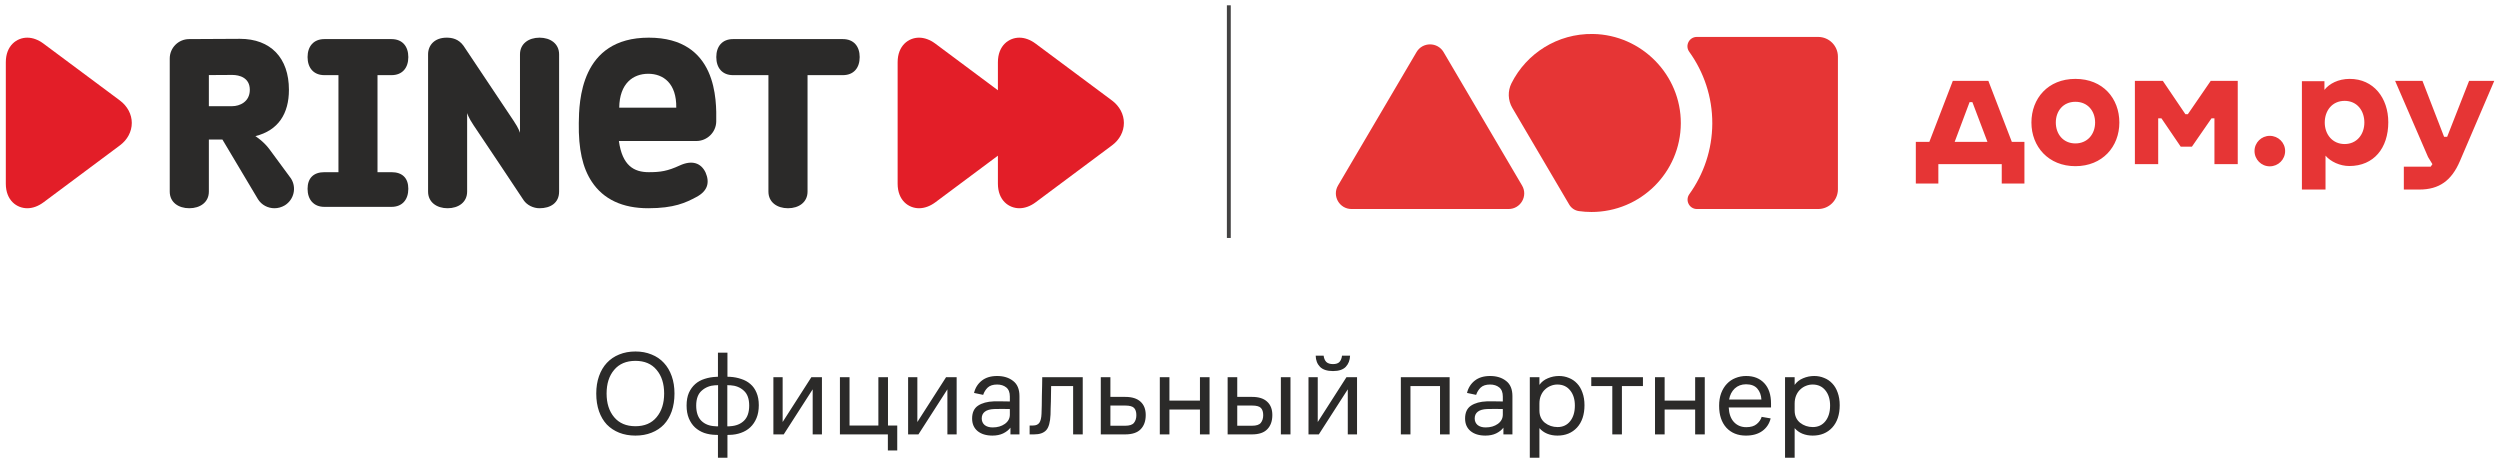
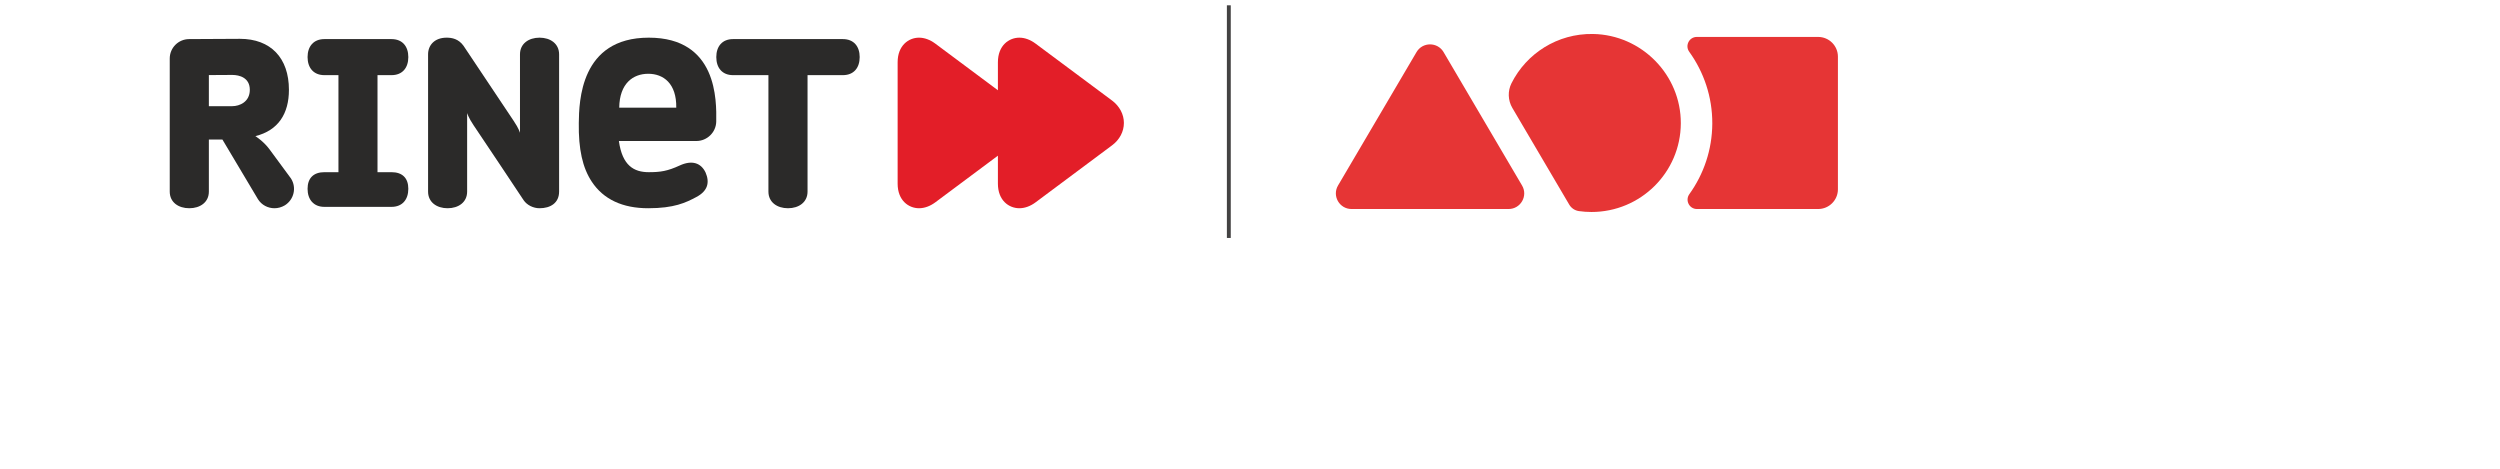
<svg xmlns="http://www.w3.org/2000/svg" width="400" height="75" viewBox="0 0 400 75" fill="none">
  <path d="M214.084 29.681L226.643 8.336C227.612 6.689 230.002 6.689 230.972 8.336L243.53 29.681C244.51 31.347 243.304 33.443 241.366 33.443H216.249C214.31 33.443 213.105 31.347 214.084 29.681Z" fill="#E63535" />
  <path d="M254.877 5.436C249.174 5.341 244.222 8.573 241.841 13.312C241.21 14.568 241.263 16.059 241.977 17.271L251.08 32.742C251.411 33.304 251.98 33.685 252.627 33.777C253.282 33.87 253.952 33.918 254.634 33.918C262.509 33.918 268.897 27.575 268.931 19.738C268.964 11.986 262.658 5.565 254.877 5.436Z" fill="#E63535" />
  <path d="M290.9 5.909H271.494C270.269 5.909 269.562 7.289 270.276 8.281C272.612 11.526 273.984 15.496 273.967 19.762C273.948 23.967 272.59 27.867 270.299 31.059C269.582 32.057 270.283 33.443 271.515 33.443H290.9C292.649 33.443 294.067 32.03 294.067 30.288V9.064C294.067 7.322 292.649 5.909 290.9 5.909Z" fill="#E63535" />
-   <path d="M321.894 22.7L318.14 12.944H312.448L308.695 22.7H306.531V29.361H310.136V26.266H320.279V29.361H323.908V22.7H321.894ZM315.581 16.337L317.992 22.7H312.747L315.133 16.337H315.581ZM332.062 12.622C327.661 12.622 325.027 15.767 325.027 19.605C325.027 23.468 327.761 26.587 332.062 26.587C336.387 26.587 339.096 23.468 339.096 19.605C339.096 15.767 336.486 12.622 332.062 12.622ZM332.062 22.948C330.123 22.948 328.93 21.462 328.93 19.605C328.93 17.773 330.098 16.287 332.062 16.287C334.05 16.287 335.218 17.773 335.218 19.605C335.218 21.462 334 22.948 332.062 22.948ZM353.713 12.944L350.059 18.268H349.661L346.056 12.944H341.582V26.266H345.311V18.936H345.833L348.916 23.468H350.705L353.838 18.936H354.31V26.266H358.039V12.944H353.713ZM363.16 21.735C361.817 21.735 360.723 22.824 360.723 24.161C360.723 25.523 361.817 26.613 363.16 26.613C364.527 26.613 365.621 25.523 365.621 24.161C365.621 22.824 364.527 21.735 363.16 21.735ZM395.053 12.944L391.548 21.883H391.051L387.596 12.944H383.22L388.49 25.127L389.186 26.266L388.914 26.662H384.613V30.327H387.099C390.255 30.327 392.244 28.915 393.587 25.771L399.08 12.944H395.053ZM375.962 12.622C374.122 12.622 372.681 13.39 371.91 14.38V12.994H368.305V30.327H372.084V24.904C372.904 25.87 374.396 26.563 375.887 26.563C379.814 26.563 382.126 23.691 382.126 19.555C382.126 15.668 379.764 12.622 375.962 12.622ZM375.141 23.047C373.203 23.047 371.96 21.512 371.96 19.605C371.96 17.698 373.153 16.138 375.141 16.138C377.13 16.138 378.298 17.698 378.298 19.605C378.298 21.512 377.08 23.047 375.141 23.047Z" fill="#E63535" />
  <path fill-rule="evenodd" clip-rule="evenodd" d="M33.418 12.012L37.164 11.99C38.306 11.99 39.97 12.427 39.97 14.368C39.97 16.324 38.306 16.988 37.164 16.988H33.418V12.012ZM40.86 21.781C44.533 20.866 46.229 18.184 46.229 14.368C46.229 9.266 43.308 6.212 38.389 6.212L30.267 6.255C28.55 6.255 27.158 7.646 27.158 9.362V30.656C27.158 32.37 28.55 33.318 30.289 33.318C32.014 33.318 33.418 32.37 33.418 30.656V22.321H35.584L41.269 31.862C41.853 32.807 42.869 33.318 43.916 33.318C44.482 33.318 45.058 33.16 45.58 32.849C47.035 31.934 47.485 30.021 46.564 28.566C46.564 28.566 43.55 24.471 43.088 23.848C42.148 22.59 40.86 21.781 40.86 21.781Z" fill="#2B2A29" />
  <path fill-rule="evenodd" clip-rule="evenodd" d="M62.641 12.023C64.38 12.023 65.331 10.857 65.331 9.132C65.331 7.418 64.38 6.255 62.641 6.255H51.901C50.176 6.255 49.211 7.418 49.211 9.132C49.211 10.857 50.176 12.023 51.901 12.023H54.152V27.549H51.901C50.176 27.549 49.211 28.494 49.211 30.209C49.211 31.923 50.176 33.099 51.901 33.099H62.641C64.38 33.099 65.331 31.923 65.331 30.209C65.331 28.494 64.38 27.549 62.641 27.549H60.401V12.023H62.641Z" fill="#2B2A29" />
  <path fill-rule="evenodd" clip-rule="evenodd" d="M134.858 6.255H117.287C115.558 6.255 114.607 7.418 114.607 9.132C114.607 10.857 115.558 12.023 117.287 12.023H122.948V30.656C122.948 32.37 124.35 33.318 126.078 33.318C127.803 33.318 129.207 32.37 129.207 30.656V12.023H134.858C136.598 12.023 137.549 10.857 137.549 9.132C137.549 7.418 136.598 6.255 134.858 6.255Z" fill="#2B2A29" />
-   <path fill-rule="evenodd" clip-rule="evenodd" d="M19.193 16.085L6.948 6.97C6.12 6.358 5.23 6.026 4.363 6.026C2.709 6.026 0.93 7.262 0.93 9.963V29.388C0.93 32.091 2.709 33.318 4.363 33.318C5.23 33.318 6.12 32.993 6.948 32.381L19.193 23.254C20.396 22.361 21.087 21.052 21.087 19.672C21.087 18.299 20.396 16.988 19.193 16.085Z" fill="#E31E28" />
  <path fill-rule="evenodd" clip-rule="evenodd" d="M177.928 16.085L165.683 6.97C164.858 6.358 163.958 6.026 163.097 6.026C161.445 6.026 159.665 7.262 159.665 9.963V14.443L149.638 6.97C148.81 6.358 147.91 6.026 147.042 6.026C145.399 6.026 143.621 7.262 143.621 9.963V29.388C143.621 32.091 145.399 33.318 147.042 33.318C147.91 33.318 148.81 32.993 149.638 32.381L159.665 24.907V29.388C159.665 32.091 161.445 33.318 163.097 33.318C163.958 33.318 164.858 32.993 165.683 32.381L177.928 23.254C179.134 22.361 179.823 21.052 179.823 19.672C179.823 18.299 179.134 16.988 177.928 16.085Z" fill="#E31E28" />
  <path fill-rule="evenodd" clip-rule="evenodd" d="M99.076 17.229C99.125 13.342 101.294 11.804 103.722 11.804C106.139 11.804 108.263 13.342 108.202 17.229H99.076ZM114.598 19.453C114.648 16.074 114.796 6.026 103.804 6.026C92.816 6.026 92.657 16.292 92.608 19.672C92.543 23.848 93.203 26.841 94.689 29.077C96.551 31.891 99.598 33.318 103.711 33.318C107.867 33.318 109.71 32.434 111.426 31.519C113.246 30.55 113.582 29.191 112.891 27.6C112.159 26.062 110.723 25.573 108.756 26.477C106.79 27.382 105.67 27.549 103.804 27.549C101.45 27.549 99.566 26.519 99.022 22.561H111.414C113.143 22.561 114.566 21.167 114.598 19.453Z" fill="#2B2A29" />
  <path fill-rule="evenodd" clip-rule="evenodd" d="M86.326 6.026C84.599 6.026 83.197 6.98 83.197 8.697V21.259C83.197 21.259 83.049 20.606 82.193 19.349C81.335 18.09 74.154 7.313 74.154 7.313C73.359 6.222 72.322 6.026 71.464 6.026C69.518 6.026 68.492 7.241 68.492 8.697V30.657C68.492 32.37 69.894 33.318 71.612 33.318C73.348 33.318 74.741 32.37 74.741 30.657V18.081C74.741 18.081 74.918 18.777 75.775 20.044C76.646 21.302 83.251 31.236 83.784 32.039C84.328 32.827 85.332 33.318 86.326 33.318C88.073 33.318 89.456 32.474 89.456 30.657V8.697C89.456 6.98 88.053 6.026 86.326 6.026Z" fill="#2B2A29" />
-   <path d="M101.669 69.695C100.72 69.695 99.855 69.541 99.073 69.234C98.304 68.926 97.644 68.49 97.093 67.926C96.555 67.349 96.138 66.644 95.843 65.811C95.549 64.965 95.401 64.017 95.401 62.966C95.401 61.94 95.549 61.011 95.843 60.178C96.138 59.345 96.555 58.64 97.093 58.063C97.644 57.474 98.304 57.025 99.073 56.717C99.855 56.397 100.72 56.237 101.669 56.237C102.617 56.237 103.476 56.397 104.245 56.717C105.027 57.025 105.687 57.474 106.225 58.063C106.764 58.64 107.18 59.345 107.475 60.178C107.77 61.011 107.917 61.94 107.917 62.966C107.917 64.017 107.77 64.965 107.475 65.811C107.18 66.644 106.764 67.349 106.225 67.926C105.687 68.49 105.027 68.926 104.245 69.234C103.476 69.541 102.617 69.695 101.669 69.695ZM101.669 68.195C103.13 68.195 104.258 67.715 105.053 66.753C105.86 65.792 106.264 64.529 106.264 62.966C106.264 61.389 105.86 60.127 105.053 59.178C104.258 58.217 103.13 57.736 101.669 57.736C100.208 57.736 99.073 58.217 98.266 59.178C97.458 60.127 97.055 61.389 97.055 62.966C97.055 64.529 97.458 65.792 98.266 66.753C99.073 67.715 100.208 68.195 101.669 68.195ZM116.391 56.429V60.274C116.468 60.274 116.539 60.281 116.603 60.293C116.679 60.293 116.756 60.293 116.833 60.293C117.461 60.332 118.051 60.447 118.602 60.639C119.166 60.819 119.653 61.088 120.063 61.447C120.486 61.806 120.813 62.267 121.044 62.831C121.287 63.395 121.409 64.062 121.409 64.831C121.409 65.613 121.287 66.298 121.044 66.888C120.8 67.478 120.467 67.971 120.044 68.368C119.634 68.753 119.14 69.048 118.564 69.253C118 69.458 117.391 69.567 116.737 69.58C116.686 69.58 116.628 69.58 116.564 69.58C116.5 69.592 116.442 69.599 116.391 69.599V73.233H114.872V69.599C114.821 69.599 114.763 69.592 114.699 69.58C114.635 69.58 114.577 69.58 114.526 69.58C113.872 69.567 113.257 69.464 112.68 69.272C112.117 69.067 111.623 68.772 111.2 68.388C110.79 68.003 110.463 67.522 110.22 66.946C109.976 66.356 109.854 65.67 109.854 64.888C109.854 64.094 109.976 63.414 110.22 62.85C110.476 62.286 110.816 61.819 111.239 61.447C111.661 61.075 112.161 60.8 112.738 60.62C113.328 60.428 113.949 60.319 114.603 60.293C114.654 60.293 114.699 60.293 114.738 60.293C114.789 60.293 114.834 60.287 114.872 60.274V56.429H116.391ZM116.833 61.639C116.756 61.639 116.679 61.639 116.603 61.639C116.526 61.626 116.449 61.62 116.372 61.62V68.215C116.449 68.215 116.526 68.215 116.603 68.215C116.692 68.202 116.769 68.195 116.833 68.195C117.756 68.144 118.493 67.849 119.044 67.311C119.595 66.773 119.871 65.965 119.871 64.888C119.871 63.812 119.583 63.017 119.006 62.504C118.442 61.979 117.718 61.691 116.833 61.639ZM114.411 68.195C114.488 68.195 114.565 68.202 114.642 68.215C114.731 68.215 114.815 68.215 114.891 68.215V61.62C114.815 61.62 114.731 61.626 114.642 61.639C114.565 61.639 114.494 61.639 114.43 61.639C113.584 61.691 112.866 61.979 112.277 62.504C111.687 63.017 111.392 63.812 111.392 64.888C111.392 65.965 111.668 66.779 112.219 67.33C112.77 67.868 113.501 68.157 114.411 68.195ZM125.396 69.503H123.742V60.351H125.223V67.522L129.818 60.351H131.51V69.503H130.029V62.293L125.396 69.503ZM142.078 60.351V68.08H143.559V72.079H142.059V69.503H134.388V60.351H135.926V68.08H140.54V60.351H142.078ZM146.95 69.503H145.297V60.351H146.777V67.522L151.372 60.351H153.064V69.503H151.584V62.293L146.95 69.503ZM161.672 69.503V68.426C161.39 68.798 160.999 69.105 160.499 69.349C160.012 69.58 159.441 69.695 158.788 69.695C157.788 69.695 156.993 69.451 156.404 68.964C155.827 68.477 155.539 67.811 155.539 66.965C155.539 66.016 155.853 65.331 156.481 64.908C157.122 64.485 157.967 64.254 159.018 64.216C159.493 64.203 159.935 64.203 160.345 64.216C160.755 64.216 161.165 64.222 161.576 64.235V63.447C161.576 62.78 161.383 62.293 160.999 61.985C160.614 61.678 160.127 61.524 159.538 61.524C158.884 61.524 158.384 61.684 158.038 62.005C157.705 62.325 157.461 62.716 157.307 63.177L155.846 62.87C156.038 62.062 156.449 61.408 157.077 60.909C157.705 60.409 158.525 60.159 159.538 60.159C160.576 60.159 161.428 60.422 162.095 60.947C162.774 61.46 163.114 62.274 163.114 63.389V69.503H161.672ZM161.576 65.446C161.191 65.433 160.781 65.427 160.345 65.427C159.922 65.427 159.493 65.433 159.057 65.446C158.403 65.472 157.91 65.613 157.577 65.869C157.243 66.125 157.077 66.484 157.077 66.946C157.077 67.381 157.23 67.734 157.538 68.003C157.859 68.259 158.288 68.388 158.826 68.388C159.595 68.388 160.243 68.202 160.768 67.83C161.306 67.445 161.576 66.946 161.576 66.33V65.446ZM166.643 66.196C166.656 65.837 166.669 65.401 166.682 64.888C166.694 64.363 166.701 63.831 166.701 63.293C166.714 62.742 166.726 62.21 166.739 61.697C166.752 61.171 166.758 60.723 166.758 60.351H173.238V69.503H171.7V61.774H168.181C168.181 62.145 168.175 62.543 168.162 62.966C168.162 63.389 168.156 63.805 168.143 64.216C168.13 64.613 168.117 64.997 168.104 65.369C168.104 65.741 168.098 66.061 168.085 66.33C168.034 67.548 167.803 68.381 167.393 68.83C166.983 69.278 166.336 69.503 165.451 69.503H164.74V68.08H165.297C165.759 68.08 166.092 67.933 166.297 67.638C166.502 67.343 166.617 66.862 166.643 66.196ZM176.126 69.503V60.351H177.664V63.504H180.048C181.125 63.504 181.939 63.761 182.49 64.273C183.041 64.773 183.316 65.484 183.316 66.407C183.316 67.369 183.047 68.125 182.509 68.676C181.983 69.227 181.15 69.503 180.01 69.503H176.126ZM180.048 64.888H177.664V68.118H180.029C180.721 68.118 181.189 67.965 181.432 67.657C181.689 67.337 181.817 66.926 181.817 66.427C181.817 65.914 181.695 65.529 181.452 65.273C181.208 65.017 180.74 64.888 180.048 64.888ZM185.57 69.503V60.351H187.108V64.1H191.992V60.351H193.53V69.503H191.992V65.523H187.108V69.503H185.57ZM204.939 69.503V60.351H206.477V69.503H204.939ZM196.422 69.503V60.351H197.96V63.504H200.344C201.408 63.504 202.209 63.761 202.748 64.273C203.299 64.773 203.574 65.484 203.574 66.407C203.574 67.369 203.305 68.125 202.767 68.676C202.241 69.227 201.421 69.503 200.306 69.503H196.422ZM200.344 64.888H197.96V68.118H200.325C201.017 68.118 201.485 67.965 201.729 67.657C201.985 67.337 202.113 66.926 202.113 66.427C202.113 65.914 201.991 65.529 201.748 65.273C201.504 65.017 201.036 64.888 200.344 64.888ZM211.012 69.503H209.359V60.351H210.839V67.522L215.434 60.351H217.126V69.503H215.645V62.293L211.012 69.503ZM213.281 59.37C212.345 59.37 211.653 59.146 211.204 58.698C210.756 58.236 210.525 57.64 210.512 56.91H211.781C211.832 57.333 211.973 57.666 212.204 57.909C212.447 58.14 212.806 58.255 213.281 58.255C213.755 58.255 214.101 58.14 214.319 57.909C214.537 57.666 214.671 57.333 214.723 56.91H216.011C215.985 57.64 215.754 58.236 215.319 58.698C214.883 59.146 214.203 59.37 213.281 59.37ZM224.135 69.503V60.351H231.941V69.503H230.402V61.774H225.673V69.503H224.135ZM240.547 69.503V68.426C240.265 68.798 239.874 69.105 239.375 69.349C238.888 69.58 238.317 69.695 237.663 69.695C236.664 69.695 235.869 69.451 235.279 68.964C234.703 68.477 234.414 67.811 234.414 66.965C234.414 66.016 234.728 65.331 235.356 64.908C235.997 64.485 236.843 64.254 237.894 64.216C238.368 64.203 238.811 64.203 239.221 64.216C239.631 64.216 240.041 64.222 240.451 64.235V63.447C240.451 62.78 240.259 62.293 239.874 61.985C239.49 61.678 239.003 61.524 238.413 61.524C237.76 61.524 237.26 61.684 236.914 62.005C236.58 62.325 236.337 62.716 236.183 63.177L234.722 62.87C234.914 62.062 235.324 61.408 235.952 60.909C236.58 60.409 237.401 60.159 238.413 60.159C239.452 60.159 240.304 60.422 240.97 60.947C241.65 61.46 241.989 62.274 241.989 63.389V69.503H240.547ZM240.451 65.446C240.067 65.433 239.657 65.427 239.221 65.427C238.798 65.427 238.368 65.433 237.933 65.446C237.279 65.472 236.786 65.613 236.452 65.869C236.119 66.125 235.952 66.484 235.952 66.946C235.952 67.381 236.106 67.734 236.414 68.003C236.734 68.259 237.164 68.388 237.702 68.388C238.471 68.388 239.118 68.202 239.644 67.83C240.182 67.445 240.451 66.946 240.451 66.33V65.446ZM244.769 73.233V60.351H246.307V61.581C246.64 61.107 247.089 60.755 247.653 60.524C248.217 60.281 248.813 60.159 249.441 60.159C250.005 60.159 250.53 60.261 251.018 60.466C251.517 60.659 251.953 60.953 252.325 61.351C252.697 61.735 252.985 62.222 253.19 62.812C253.408 63.402 253.517 64.075 253.517 64.831C253.517 66.343 253.12 67.535 252.325 68.407C251.53 69.266 250.486 69.695 249.191 69.695C248.589 69.695 248.037 69.592 247.538 69.387C247.051 69.182 246.64 68.888 246.307 68.503V73.233H244.769ZM246.307 65.677C246.307 66.51 246.596 67.163 247.172 67.638C247.762 68.099 248.441 68.33 249.21 68.33C250.056 68.33 250.729 68.016 251.229 67.388C251.729 66.76 251.979 65.927 251.979 64.888C251.979 63.889 251.729 63.081 251.229 62.466C250.729 61.838 250.043 61.524 249.172 61.524C248.813 61.524 248.46 61.594 248.114 61.735C247.781 61.864 247.48 62.056 247.211 62.312C246.942 62.556 246.724 62.87 246.557 63.254C246.39 63.639 246.307 64.081 246.307 64.581V65.677ZM254.604 61.774V60.351H262.871V61.774H259.506V69.503H257.968V61.774H254.604ZM264.802 69.503V60.351H266.341V64.1H271.224V60.351H272.762V69.503H271.224V65.523H266.341V69.503H264.802ZM283.364 65.196H276.597C276.648 66.221 276.93 67.003 277.443 67.542C277.955 68.08 278.609 68.349 279.404 68.349C280.122 68.349 280.679 68.183 281.076 67.849C281.474 67.516 281.737 67.132 281.865 66.696L283.307 66.946C283.089 67.804 282.64 68.477 281.961 68.964C281.282 69.451 280.41 69.695 279.346 69.695C278.039 69.695 276.994 69.272 276.212 68.426C275.443 67.567 275.059 66.401 275.059 64.927C275.059 64.171 275.168 63.498 275.386 62.908C275.616 62.306 275.924 61.806 276.308 61.408C276.693 60.998 277.148 60.691 277.673 60.486C278.212 60.268 278.782 60.159 279.385 60.159C280.602 60.159 281.57 60.543 282.288 61.312C283.005 62.081 283.364 63.164 283.364 64.562V65.196ZM279.365 61.485C278.648 61.485 278.045 61.71 277.558 62.158C277.084 62.607 276.783 63.197 276.654 63.927H281.826C281.788 63.222 281.57 62.639 281.173 62.178C280.775 61.716 280.173 61.485 279.365 61.485ZM285.606 73.233V60.351H287.144V61.581C287.477 61.107 287.926 60.755 288.49 60.524C289.054 60.281 289.65 60.159 290.278 60.159C290.842 60.159 291.367 60.261 291.854 60.466C292.354 60.659 292.79 60.953 293.162 61.351C293.533 61.735 293.822 62.222 294.027 62.812C294.245 63.402 294.354 64.075 294.354 64.831C294.354 66.343 293.956 67.535 293.162 68.407C292.367 69.266 291.322 69.695 290.028 69.695C289.425 69.695 288.874 69.592 288.374 69.387C287.887 69.182 287.477 68.888 287.144 68.503V73.233H285.606ZM287.144 65.677C287.144 66.51 287.432 67.163 288.009 67.638C288.599 68.099 289.278 68.33 290.047 68.33C290.893 68.33 291.566 68.016 292.066 67.388C292.566 66.76 292.815 65.927 292.815 64.888C292.815 63.889 292.566 63.081 292.066 62.466C291.566 61.838 290.88 61.524 290.008 61.524C289.65 61.524 289.297 61.594 288.951 61.735C288.618 61.864 288.317 62.056 288.047 62.312C287.778 62.556 287.56 62.87 287.394 63.254C287.227 63.639 287.144 64.081 287.144 64.581V65.677Z" fill="#2B2A29" />
  <path d="M196.923 0.849H196.301V38.074H196.923V0.849Z" fill="#434242" />
</svg>